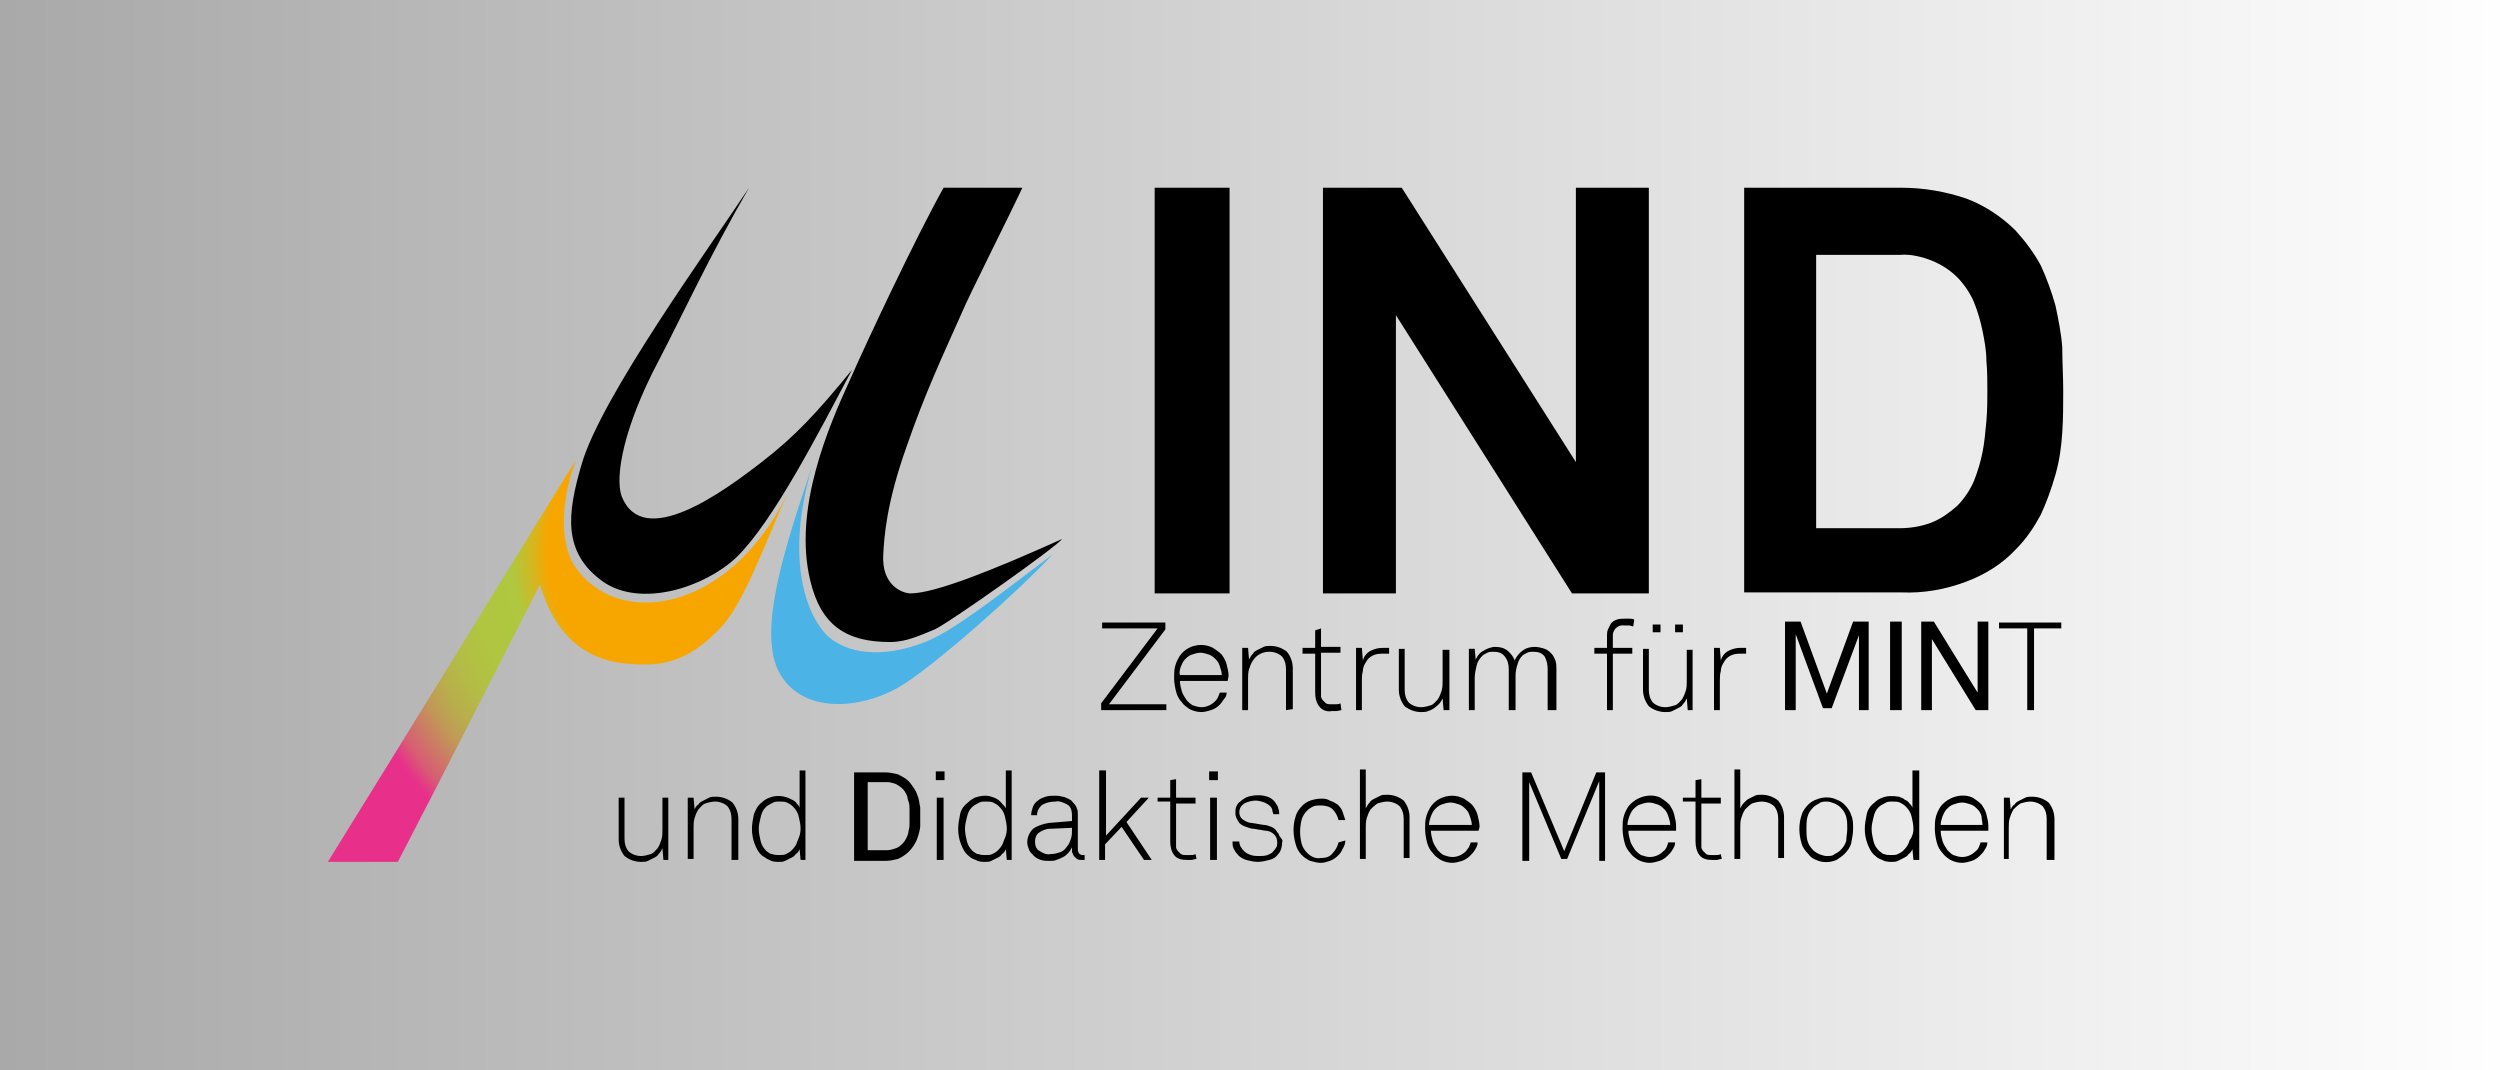
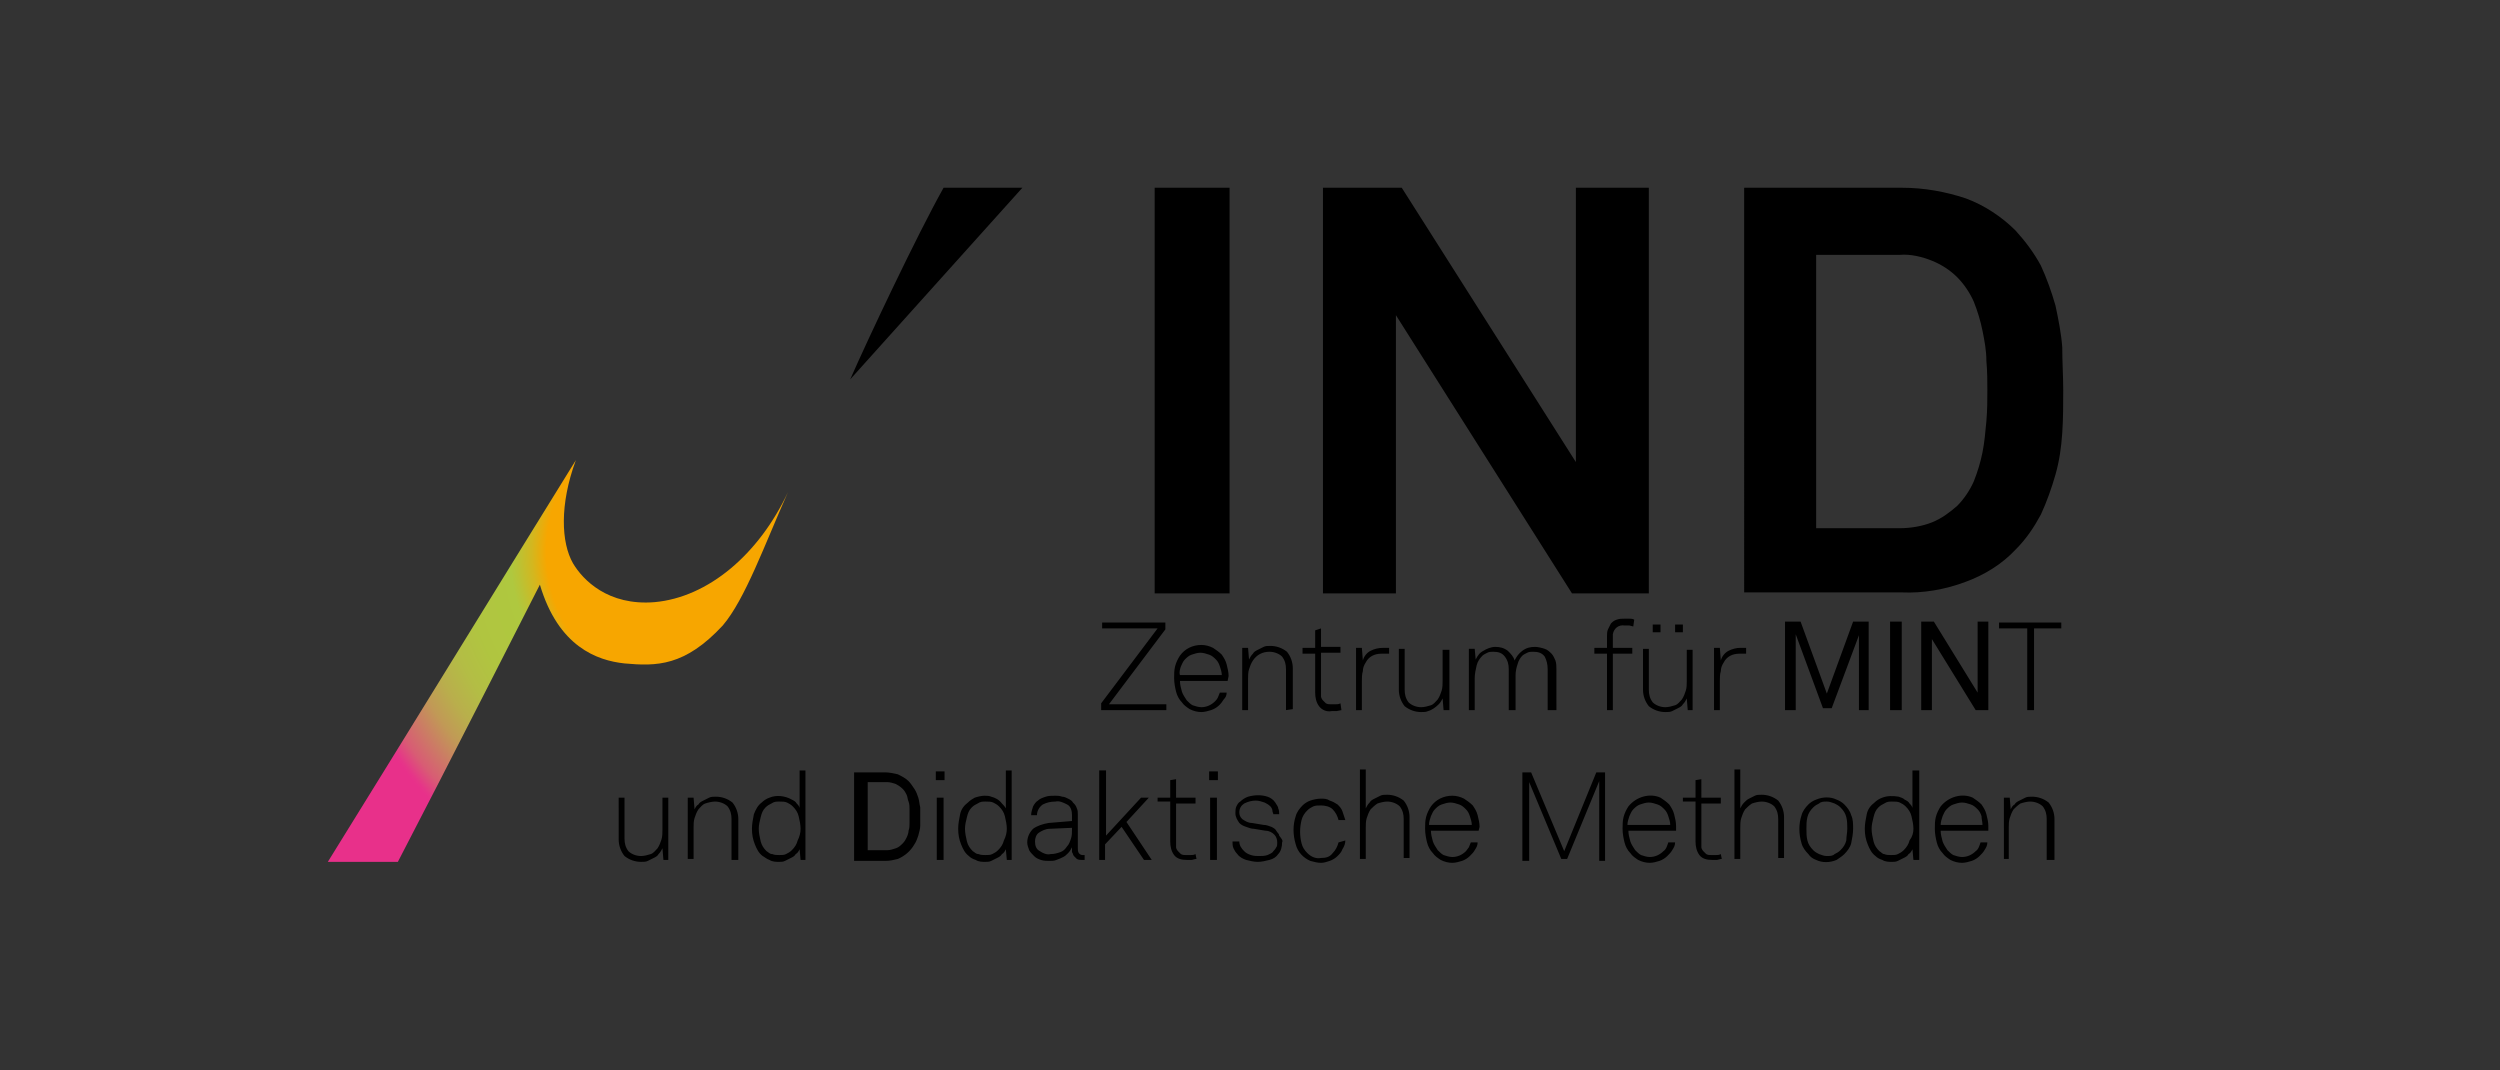
<svg xmlns="http://www.w3.org/2000/svg" viewBox="99 0 257 110" width="257" height="110">
  <rect x="99" y="0" width="257" height="110" fill="#333333" stroke="none" />
  <svg version="1.1" id="Ebene_1" x="0" y="0" viewBox="0 0 358.4 140.3" style="enable-background:new 0 0 358.4 140.3" xml:space="preserve" width="358.4" data-manipulated-width="true" height="140.3" data-manipulated-height="true">
    <style>
        .st1{fill:url(#Hintergrund_00000021820238932603436560000012652388674213140394_)}.st2{fill:url(#Mue-2_00000078744041334646231800000005466912859715138236_)}
    </style>
    <g id="Webseite-Header-Logo">
      <linearGradient id="Hintergrund_00000127727517018829520550000005404070924943996807_" gradientUnits="userSpaceOnUse" x1="-.522" y1="70.174" x2="358.957" y2="70.174">
        <stop offset="0" style="stop-color:#888" />
        <stop offset="1" style="stop-color:#fff" />
      </linearGradient>
-       <path id="Hintergrund" style="fill:url(#Hintergrund_00000127727517018829520550000005404070924943996807_)" d="M-.5-.5H359v141.4H-.5z" />
      <g id="Logo">
        <g id="Final_umgewandelt">
          <g id="Logo-Intern">
            <path d="M212.2 73v-.7l5.8-7.7h-5.7V64h6.5v.7l-5.8 7.7h5.9v.6h-6.7zM225.2 70h-4.9c0 .4.1.7.2 1.1.1.3.3.6.5.9.2.2.4.4.6.5.3.1.6.2.9.2.5 0 1-.2 1.4-.6.1-.1.2-.2.3-.4.1-.2.1-.3.2-.5h.7c0 .3-.1.5-.3.7-.3.5-.7.9-1.3 1.1-.3.1-.7.2-1 .2-.4 0-.8-.1-1.2-.3-.3-.2-.6-.4-.8-.7-.3-.3-.5-.7-.6-1.1-.1-.4-.2-.9-.2-1.4 0-.4 0-.8.1-1.2.1-.4.3-.8.5-1.1.5-.7 1.3-1.1 2.2-1.1.4 0 .8.1 1.2.3.3.2.6.4.9.7.2.3.4.6.5 1 .1.4.2.8.2 1.2l-.1.5zm-.6-.6c0-.3-.1-.6-.2-.9-.1-.3-.2-.5-.4-.7-.2-.2-.4-.4-.7-.5-.3-.1-.6-.2-.9-.2-.3 0-.6.1-.9.2-.3.1-.5.3-.7.5-.2.2-.3.5-.4.7-.1.3-.2.6-.1.9h4.3zM231.2 73v-4.2c0-.5-.1-.9-.4-1.3-.3-.3-.8-.5-1.3-.5-.7 0-1.3.3-1.7.9-.2.3-.3.6-.4.9-.1.3-.1.7-.1 1V73h-.6v-6.4h.6l.1 1.2c.1-.2.2-.4.4-.6.1-.2.3-.3.5-.4l.6-.3c.2-.1.4-.1.7-.1.6 0 1.2.2 1.7.6.4.5.6 1.1.6 1.7v4.2l-.7.1zM236.9 73l-.5.1h-.5c-.5.1-1-.1-1.3-.5-.3-.4-.4-.9-.4-1.4v-4h-1.3v-.6h1.3v-1.8l.6-.2v1.9h2v.6h-2v4.5c0 .1.1.3.2.4l.3.3c.2.1.3.1.5.1h.5c.2 0 .3 0 .5-.1l.1.7zM241.6 67.2h-.6c-.7 0-1.3.3-1.6.9-.2.3-.3.6-.3.9-.1.3-.1.7-.1 1v3h-.6v-6.4h.6l.1 1.3c.1-.4.4-.8.8-1 .4-.2.8-.3 1.3-.3h.6v.6zM247.4 73l-.1-1.2c-.1.2-.2.4-.4.6-.3.3-.7.6-1.1.7-.2.1-.4.1-.7.1-.6 0-1.2-.2-1.7-.6-.4-.5-.6-1.1-.6-1.7v-4.2h.6v4.2c0 .5.1.9.4 1.3.3.3.8.5 1.3.5.3 0 .7-.1 1-.2.3-.1.5-.4.7-.6.2-.3.3-.6.4-.9.1-.3.1-.7.1-1v-3.2h.7V73h-.6zM258.1 73v-4.2c0-.5-.1-.9-.3-1.3-.3-.4-.7-.5-1.2-.5-.2 0-.4 0-.6.1-.2.1-.4.2-.5.3-.2.2-.4.5-.5.9-.1.3-.2.7-.2 1.1V73h-.7v-4.2c0-.5-.1-.9-.4-1.3-.3-.4-.7-.5-1.2-.5-.2 0-.4 0-.6.1-.2.1-.4.2-.5.3-.3.3-.5.6-.6 1-.1.4-.2.9-.2 1.3V73h-.6v-6.3h.6l.1 1.1c.2-.4.4-.7.8-.9.3-.2.8-.4 1.2-.4.5 0 .9.1 1.3.4.3.3.6.6.7 1 .2-.4.4-.7.8-1 .4-.3.8-.4 1.3-.4.3 0 .7.1 1 .2.3.1.5.3.7.5.2.2.3.5.4.7.1.3.1.6.1.9V73h-.9zM266.9 64.4l-.4-.1h-.5c-.6-.1-1.1.3-1.2.9V66.6h2v.6h-2V73h-.6v-5.8h-1.3v-.6h1.3v-1.2c0-.2 0-.5.1-.7l.3-.6c.2-.2.3-.3.6-.4.3-.1.5-.1.8-.1h.5c.2 0 .3 0 .5.1l-.1.7zM272.5 73l-.1-1.2c-.1.2-.2.4-.4.6-.1.2-.3.3-.5.4l-.6.3c-.2.1-.4.1-.7.1-.6 0-1.2-.2-1.7-.6-.4-.5-.6-1.1-.6-1.7v-4.2h.6v4.2c0 .5.1.9.4 1.3.3.3.8.5 1.3.5.3 0 .7-.1 1-.2.3-.1.5-.4.7-.6.2-.3.3-.6.4-.9.1-.3.1-.7.1-1v-3.2h.6V73h-.5zm-3.6-8v-.8h.8v.8h-.8zm2.3 0v-.8h.8v.8h-.8zM278.4 67.2h-.6c-.7 0-1.3.3-1.6.9-.2.3-.3.6-.3.9-.1.3-.1.7-.1 1v3h-.6v-6.4h.6l.1 1.3c.1-.4.4-.8.8-1 .4-.2.8-.3 1.2-.3h.6v.6zM290.1 73v-7.7l-2.8 7.5h-.9l-2.8-7.6V73h-1.1v-9.1h1.6l2.7 7.4 2.7-7.4h1.6V73h-1zM293.3 73v-9.1h1.2V73h-1.2zM302.1 73l-4.5-7.3V73h-1.1v-9.1h1.3l4.5 7.3v-7.3h1.1V73h-1.3zM308.1 64.6V73h-.7v-8.4h-2.9V64h6.4v.6h-2.8zM167.2 88.4l-.1-1.2c-.1.2-.2.4-.4.6-.1.2-.3.3-.5.4l-.6.3c-.2.1-.4.1-.7.1-.6 0-1.2-.2-1.7-.6-.4-.5-.6-1.1-.6-1.7V82h.6v4.2c0 .5.1.9.4 1.3.3.3.8.5 1.3.5.3 0 .7-.1 1-.2.3-.1.5-.4.7-.6.2-.3.3-.6.4-.9.1-.3.1-.7.1-1V82h.6v6.4h-.5zM174.2 88.4v-4.2c0-.5-.1-.9-.4-1.3-.3-.3-.8-.5-1.3-.5-.3 0-.7.1-1 .2-.3.1-.5.4-.7.6-.2.3-.3.6-.4.9-.1.3-.1.7-.1 1v3.2h-.6V82h.6l.1 1.2c.1-.2.2-.4.4-.5.1-.2.3-.3.5-.4l.6-.3c.2-.1.4-.1.7-.1.6 0 1.2.2 1.7.6.4.5.6 1.1.6 1.7v4.2h-.7zM181.3 88.4l-.1-1.1c-.1.2-.2.4-.4.5-.1.2-.3.3-.5.4l-.6.3c-.2.1-.4.1-.6.1-.3 0-.7 0-1-.2-.3-.1-.5-.3-.7-.4-.4-.3-.6-.7-.8-1.2-.2-.5-.3-1-.3-1.6 0-.5.1-1 .2-1.5.2-.5.4-.9.8-1.2.2-.2.5-.4.8-.5.7-.3 1.6-.2 2.3.2.2.1.4.2.5.4.1.1.3.3.3.5v-3.9h.6v9.2h-.5zm0-3.2c0-.4-.1-.9-.2-1.3s-.3-.7-.6-1c-.2-.2-.4-.3-.6-.4-.2-.1-.5-.1-.8-.1-.3 0-.5 0-.8.2-.2.1-.4.2-.6.4-.3.3-.4.6-.5 1-.1.4-.2.8-.2 1.2 0 .4.1.9.2 1.3s.3.7.6 1c.2.1.3.3.6.3.2.1.5.1.7.1.3 0 .5 0 .7-.1.2-.1.4-.2.6-.4.3-.3.5-.6.6-1 .2-.4.3-.8.3-1.2zM193.6 83.9v1c0 .3-.1.6-.2 1-.1.3-.2.6-.4.9-.4.7-1 1.2-1.7 1.5-.4.1-.8.2-1.3.2h-3.2v-9.1h3.2c.4 0 .9.1 1.3.2.4.2.8.4 1.1.7.2.2.4.5.6.8.2.3.3.6.4.9.1.3.1.6.2 1v.9zm-1.1 0v-.7c0-.3 0-.5-.1-.8-.1-.2-.1-.5-.2-.7-.1-.2-.2-.4-.4-.6-.2-.2-.5-.4-.7-.5-.3-.1-.6-.2-.9-.2h-2v7h2c.3 0 .6-.1.9-.2.3-.1.5-.3.7-.5.2-.2.3-.4.4-.6.1-.2.2-.5.2-.7.1-.3.1-.5.1-.8v-.7zM195.2 80.2v-.9h.9v.9h-.9zm.1 8.2V82h.7v6.4h-.7zM202.5 88.4l-.1-1.1c-.1.2-.2.4-.4.5-.1.2-.3.3-.5.4l-.6.3c-.2.1-.4.1-.6.1-.3 0-.7 0-1-.2-.3-.1-.5-.2-.7-.4-.4-.3-.6-.7-.8-1.2-.2-.5-.3-1-.3-1.6 0-.5.1-1 .2-1.5s.4-.9.8-1.2c.2-.2.5-.4.7-.5.3-.1.7-.2 1-.2.2 0 .5 0 .7.1.4.1.8.3 1.1.7.1.1.3.3.4.5v-3.9h.6v9.2h-.5zm0-3.2c0-.4-.1-.9-.2-1.3s-.3-.7-.6-1c-.2-.2-.4-.3-.6-.4-.2-.1-.5-.1-.8-.1-.3 0-.5 0-.8.2-.2.1-.4.2-.6.4-.3.3-.4.6-.5 1-.1.4-.2.8-.2 1.2 0 .4.1.9.2 1.3s.3.7.6 1c.2.1.3.3.6.3.2.1.5.1.7.1.3 0 .5 0 .7-.1.2-.1.4-.2.6-.4.3-.3.5-.6.6-1 .2-.4.3-.8.3-1.2zM210.5 88.4H210.2c-.2 0-.3 0-.5-.1l-.3-.3c-.1-.1-.1-.3-.2-.4v-.5c-.1.2-.2.4-.4.6-.2.2-.3.3-.5.4-.2.1-.4.2-.7.3-.2.1-.5.1-.7.1-.3 0-.6 0-.9-.1-.3-.1-.5-.2-.7-.4-.2-.2-.4-.4-.5-.6-.1-.3-.2-.5-.2-.8 0-.5.2-1 .6-1.4.4-.3 1-.5 1.6-.6l2.4-.2v-.6c0-.4-.1-.9-.5-1.1-.4-.2-.8-.4-1.2-.3-.5 0-.9.1-1.3.3-.3.2-.6.6-.6 1.1h-.6c0-.3.1-.6.2-.9.1-.2.3-.5.5-.6.2-.2.5-.3.8-.4.3-.1.6-.1 1-.1.2 0 .4 0 .7.1.2 0 .4.1.6.2.2.1.4.2.5.4.2.2.3.3.4.6.1.2.1.4.1.6v3.5c0 .2 0 .3.1.5.1.1.2.2.4.2h.2v.5zm-1.3-3.3-2.3.1c-.4 0-.8.2-1.1.4-.3.2-.4.6-.4.9 0 .4.1.8.5 1 .3.2.7.4 1.1.3.4 0 .7-.1 1-.2.3-.1.5-.3.7-.6.2-.2.3-.5.4-.8.1-.3.1-.6.1-.9v-.2zM216.6 88.4l-2.3-3.4-1.7 1.8v1.6h-.6v-9.2h.7v6.7l3.6-3.9h.8l-2.3 2.5 2.6 3.9h-.8zM222 88.3c-.2 0-.4.1-.5.1h-.5c-.5 0-1-.1-1.3-.5-.3-.4-.4-.9-.4-1.4v-4.1H218V82h1.3v-1.8l.6-.1V82h2v.6h-2v4.5c0 .1.1.3.2.4l.3.3c.2.1.3.1.5.1h.5c.2 0 .3 0 .5-.1l.1.5zM223.3 80.2v-.9h.9v.9h-.9zm.1 8.2V82h.7v6.4h-.7zM230.8 86.6c0 .4-.1.9-.4 1.2-.2.3-.5.5-.9.6-.4.1-.8.2-1.2.2-.4 0-.8-.1-1.2-.2-.3-.1-.7-.3-.9-.6-.2-.2-.3-.4-.4-.6-.1-.2-.1-.5-.1-.7h.7c0 .4.2.7.5 1 .2.2.4.3.7.4.3.1.6.1.8.1.3 0 .6 0 .9-.1.2-.1.5-.2.6-.4.1-.1.2-.2.3-.4.1-.1.1-.3.1-.5 0-.3-.1-.6-.3-.8-.2-.2-.5-.4-.9-.4l-1.2-.2c-.3 0-.5-.1-.8-.2-.3-.1-.5-.2-.7-.4-.2-.3-.4-.6-.4-1 0-.2 0-.5.1-.7.1-.2.2-.4.4-.5.2-.2.5-.4.8-.5.7-.2 1.4-.2 2 0 .3.1.6.3.8.6.1.2.3.4.3.6.1.2.1.4.1.6h-.6c0-.1-.1-.2-.1-.4 0-.1-.1-.3-.2-.4-.2-.2-.4-.3-.6-.4-.3-.1-.6-.2-.9-.2-.4 0-.8.1-1.2.3-.3.2-.5.5-.5.9 0 .3.1.5.3.7.3.2.6.4 1 .4l1.2.2c.3 0 .5.1.8.2.2.1.4.2.5.4.1.2.3.3.3.5.3.4.4.5.3.7zM237.3 86.4c0 .3-.1.6-.3.9-.1.3-.3.5-.5.7-.2.2-.5.4-.8.5-.3.1-.6.2-.9.2-.4 0-.7-.1-1.1-.2-.7-.3-1.3-.9-1.5-1.7-.3-1-.3-2 0-2.9.1-.4.4-.8.7-1.1.2-.2.5-.4.8-.5.3-.1.7-.2 1.1-.2.3 0 .6 0 .9.2.3.1.5.2.8.4.2.2.4.4.5.7l.3.9h-.7c-.1-.4-.3-.8-.6-1.1-.3-.3-.8-.4-1.2-.4-.3 0-.6 0-.8.1-.2.1-.4.2-.6.4-.3.3-.5.6-.6 1-.2.8-.2 1.6 0 2.4.1.4.3.7.6 1 .4.4.9.6 1.4.5.5 0 .9-.1 1.2-.5.3-.3.5-.7.6-1.1l.7-.2zM243.3 88.4v-4.2c0-.5-.1-.9-.4-1.3-.3-.3-.8-.5-1.3-.5-.3 0-.7.1-1 .2-.3.2-.5.4-.7.6-.2.3-.3.6-.4.9-.1.3-.1.7-.1 1v3.2h-.6v-9.2h.6v4c.1-.2.2-.4.4-.6.1-.2.3-.3.5-.4l.6-.3c.2-.1.4-.1.7-.1.6 0 1.2.2 1.7.6.4.5.6 1.1.6 1.7v4.2h-.6zM251 85.4h-4.9c0 .4.1.7.2 1.1.1.3.3.6.5.9.2.2.4.4.6.5.3.1.6.2.9.2.5 0 1-.2 1.4-.6.1-.1.2-.3.3-.4.1-.2.1-.3.2-.5h.7c0 .3-.1.5-.3.8-.1.2-.3.4-.5.6-.2.2-.5.4-.8.5-.3.1-.7.2-1 .2-.4 0-.8-.1-1.2-.3-.3-.2-.6-.4-.8-.7-.3-.3-.5-.7-.6-1.1-.1-.4-.2-.9-.2-1.4 0-.4 0-.8.1-1.2.1-.4.3-.8.5-1.1.5-.7 1.3-1.1 2.2-1.1.4 0 .8.1 1.2.3.3.2.6.4.9.7.2.3.4.6.5 1 .1.4.2.8.2 1.2l-.1.4zm-.7-.6c0-.3-.1-.6-.2-.9-.1-.3-.2-.5-.4-.7-.2-.2-.4-.4-.7-.5-.3-.1-.6-.2-.9-.2-.3 0-.6.1-.9.2-.3.1-.5.3-.7.5-.2.2-.3.5-.4.7-.1.3-.2.6-.2.9h4.4zM263.4 88.4v-8.1l-3.3 8h-.6l-3.3-7.9v8.1h-.7v-9.1h.9l3.4 8.1 3.3-8.1h.9v9.1h-.6zM271.3 85.4h-4.9c0 .4.1.7.2 1.1.1.3.3.6.5.9.2.2.4.4.6.5.3.1.6.2.9.2.5 0 1-.2 1.4-.6.3-.2.4-.6.5-.9h.7c0 .3-.1.5-.3.8-.1.2-.3.4-.5.6-.2.2-.5.4-.8.5-.3.1-.7.2-1 .2-.4 0-.8-.1-1.2-.3-.3-.2-.6-.4-.8-.7-.3-.3-.5-.7-.6-1.1-.1-.4-.2-.9-.2-1.4 0-.4 0-.8.1-1.2.1-.4.3-.8.5-1.1.8-1 2.2-1.4 3.3-.9.3.2.6.4.9.7.2.3.4.6.5 1 .1.4.2.8.2 1.2v.5zm-.6-.6c0-.3-.1-.6-.2-.9-.1-.3-.2-.5-.4-.7-.2-.2-.4-.4-.7-.5-.3-.1-.6-.2-.9-.2-.3 0-.6.1-.9.2-.3.1-.5.3-.7.5-.2.2-.3.5-.4.7-.1.3-.2.6-.2.9h4.4zM276 88.3c-.2 0-.4.1-.5.1h-.5c-.5 0-1-.1-1.3-.5-.3-.4-.4-.9-.4-1.4v-4.1H272V82h1.3v-1.8l.6-.1V82h2v.6h-2v4.5c0 .1.1.3.2.4l.3.3c.2.1.3.1.5.1h.5c.2 0 .3 0 .5-.1l.1.5zM281.8 88.4v-4.2c0-.5-.1-.9-.4-1.3-.3-.3-.8-.5-1.3-.5-.3 0-.7.1-1 .2-.3.2-.5.4-.7.6-.2.3-.3.6-.4.9-.1.3-.1.7-.1 1v3.2h-.6v-9.2h.6v4c.1-.2.2-.4.4-.6.2-.2.3-.3.5-.4l.6-.3c.2-.1.4-.1.7-.1.6 0 1.2.2 1.7.6.4.5.6 1.1.6 1.7v4.2h-.6zM289.5 85.2c0 .5-.1 1-.2 1.5-.1.4-.4.8-.7 1.1-.2.2-.5.4-.8.6-.7.3-1.5.3-2.1 0-.3-.1-.6-.3-.8-.6-.3-.3-.6-.7-.7-1.1-.3-1-.3-2 0-2.9.1-.4.4-.8.7-1.1.2-.2.5-.4.8-.5.7-.3 1.5-.3 2.1 0 .3.1.6.3.8.5.3.3.6.7.7 1.1.2.4.2.9.2 1.4zm-.6 0c0-.4 0-.8-.1-1.2-.1-.4-.3-.7-.6-1-.2-.2-.4-.3-.6-.4-.3-.1-.5-.2-.8-.2-.3 0-.6 0-.8.2-.2.1-.4.2-.6.4-.3.3-.5.6-.6 1-.1.4-.1.8-.1 1.2 0 .4 0 .8.1 1.2.1.4.3.7.6 1 .2.2.4.3.6.4.3.1.5.2.8.2.3 0 .6 0 .8-.2.2-.1.4-.2.6-.4.3-.3.5-.6.6-1 0-.4.1-.8.1-1.2zM295.7 88.4l-.1-1.1c-.1.2-.2.4-.4.5-.1.2-.3.3-.5.4l-.6.3c-.2.1-.4.1-.6.1-.3 0-.7 0-1-.2-.3-.1-.5-.2-.7-.4-.4-.3-.6-.7-.8-1.2-.2-.5-.3-1-.3-1.6 0-.5.1-1 .2-1.5s.4-.9.8-1.2c.2-.2.5-.4.8-.5.5-.2 1.1-.2 1.7-.1.2.1.4.1.6.3.2.1.4.2.5.4.1.1.3.3.3.5v-3.9h.7v9.2h-.6zm0-3.2c0-.4-.1-.9-.2-1.3s-.3-.7-.6-1c-.2-.2-.4-.3-.6-.4-.2-.1-.5-.1-.8-.1-.3 0-.5 0-.8.2-.2.1-.4.2-.6.4-.3.3-.4.6-.5 1-.1.4-.2.8-.2 1.2 0 .4.1.9.2 1.3s.3.7.6 1c.2.1.3.3.5.3.2.1.5.1.7.1.3 0 .5 0 .7-.1.2-.1.4-.2.6-.4.3-.3.5-.6.6-1 .3-.4.4-.8.4-1.2zM303.4 85.4h-4.9c0 .4.1.7.2 1.1.1.3.3.6.5.9.2.2.4.4.6.5.3.1.6.2.9.2.5 0 1-.2 1.4-.6.3-.2.4-.6.5-.9h.7c0 .3-.1.5-.3.8-.1.2-.3.4-.5.6-.2.2-.5.4-.8.5-.3.1-.7.2-1 .2-.4 0-.8-.1-1.2-.3-.3-.2-.6-.4-.8-.7-.3-.3-.5-.7-.6-1.1-.1-.4-.2-.9-.2-1.4 0-.4 0-.8.1-1.2.1-.4.3-.8.5-1.1.8-1 2.2-1.4 3.3-.9.3.2.6.4.9.7.2.3.4.6.5 1 .1.4.2.8.2 1.2v.5zm-.6-.6c0-.3-.1-.6-.1-.9-.1-.3-.2-.5-.4-.7-.2-.2-.4-.4-.7-.5-.3-.1-.6-.2-.9-.2-.3 0-.6.1-.9.2-.3.1-.5.3-.7.5-.2.2-.3.5-.4.7-.1.3-.2.6-.2.9h4.3zM309.4 88.4v-4.2c0-.5-.1-.9-.4-1.3-.3-.3-.8-.5-1.3-.5-.3 0-.7.1-1 .2-.3.2-.5.4-.7.6-.2.3-.3.6-.4.9-.1.3-.1.7-.1 1v3.2h-.5V82h.6l.1 1.2c.1-.2.2-.4.4-.5.1-.2.3-.3.5-.4l.6-.3c.2-.1.4-.1.7-.1.6 0 1.2.2 1.7.6.4.5.6 1.1.6 1.7v4.2h-.8zM217.7 61V19.3h7.7V61h-7.7zM260.6 61l-18.1-28.6V61H235V19.3h8.1L261 47.5V19.3h7.5V61h-7.9zM311.1 40.1c0 1.4 0 2.9-.1 4.4-.1 1.5-.3 2.9-.7 4.3-.4 1.4-.9 2.8-1.5 4.1-.7 1.3-1.5 2.5-2.6 3.6-1.4 1.5-3.2 2.6-5.1 3.3-2.1.8-4.4 1.2-6.6 1.1h-16.2V19.3h16.2c2.3 0 4.5.4 6.6 1.1 1.9.7 3.7 1.9 5.1 3.3 1 1.1 1.9 2.3 2.6 3.6.6 1.3 1.1 2.7 1.5 4.1.3 1.4.6 2.9.7 4.3 0 1.5.1 3 .1 4.4zm-7.8 0c0-.9 0-1.9-.1-3 0-1.1-.2-2.1-.4-3.1s-.5-2-.9-3c-.4-.9-1-1.8-1.7-2.5s-1.6-1.3-2.6-1.7c-1-.4-2.2-.7-3.3-.6h-8.6v28.1h8.6c1.1 0 2.3-.2 3.3-.6 1-.4 1.8-1 2.6-1.7.7-.7 1.3-1.6 1.7-2.5.4-1 .7-2 .9-3 .2-1 .3-2.1.4-3.2.1-1.2.1-2.2.1-3.2z" />
            <g id="Mue">
              <radialGradient id="Mue-2_00000011024905027293996640000018046215949342632110_" cx="170.529" cy="88.895" r="37.458" gradientTransform="matrix(1 0 0 -1 0 145.588)" gradientUnits="userSpaceOnUse">
                <stop offset="0" style="stop-color:#f7a600" />
                <stop offset=".35" style="stop-color:#f7a600" />
                <stop offset=".41" style="stop-color:#f7a600" />
                <stop offset=".45" style="stop-color:#d3b71f" />
                <stop offset=".49" style="stop-color:#b9c336" />
                <stop offset=".51" style="stop-color:#afc83f" />
                <stop offset=".63" style="stop-color:#b0c540" />
                <stop offset=".71" style="stop-color:#b3bd45" />
                <stop offset=".78" style="stop-color:#b9ae4c" />
                <stop offset=".84" style="stop-color:#c19956" />
                <stop offset=".89" style="stop-color:#cb7d64" />
                <stop offset=".95" style="stop-color:#d85c74" />
                <stop offset=".99" style="stop-color:#e63588" />
                <stop offset="1" style="stop-color:#e8308a" />
              </radialGradient>
              <path id="Mue-2" style="fill:url(#Mue-2_00000011024905027293996640000018046215949342632110_)" d="M158.2 47.3c-1.7 4.6-1.5 8.5-.3 10.6 1 1.7 3.6 4.4 8.4 4 5.5-.5 10.7-4.9 13.7-11.3-2.4 5.4-4.4 11-6.7 13.7-3.9 4.2-6.8 4.2-10.1 3.9-2.8-.3-6.8-1.7-8.7-8.1 0 0-9.7 19.1-14.6 28.5h-7.2c8.5-13.7 17.2-27.9 25.5-41.3z" />
-               <path id="Mue-3" d="M182.5 47.9c-3 10.1-.3 15.7 1.6 17.5 1.9 1.7 5.4 2.4 10 .6 2.8-1.1 6.9-4.3 13.1-9-3.2 3.5-12.5 11.8-15.9 13.7-3.9 2.2-9.7 2.7-12.1-1.4-2.5-4.2.6-13.4 3.3-21.4z" style="fill:#4bb3e6" />
            </g>
-             <path id="Mue-4" d="M174.7 57.3c-3.3 3.1-9.8 5.2-13.7 2.5-4.2-3-3.7-7-2.2-12.1 2-6.9 13.1-22.2 17.2-28.4-4.1 7.1-6.7 12.8-9.3 17.8-3.6 6.8-4.5 11.9-3.8 13.9 2.2 5.6 10.4-.4 14.4-3.5 3.5-2.7 5.7-5.1 9.3-9.5-3.4 6.4-8.1 15.6-11.9 19.3z" />
-             <path id="Mue-5" d="M186.4 39c1.8-4.1 6.8-14.7 9.6-19.7h8.1c-1.5 3.2-5.5 11.1-6.2 12.8-2 4.5-3.8 8.3-5.7 13.8-2.1 5.9-2.3 9.3-2.4 11.1-.2 3.2 2 4 2.8 4 2.5 0 8.5-2.4 15.6-5.6-.7.9-11.6 8.6-13.1 9.3-1.5.6-2.9 1.3-4.6 1.3-4.5 0-7.1-1.7-8.2-6.3-1.8-7.4 1.9-15.9 4.1-20.7z" />
+             <path id="Mue-5" d="M186.4 39c1.8-4.1 6.8-14.7 9.6-19.7h8.1z" />
          </g>
        </g>
      </g>
    </g>
  </svg>
</svg>